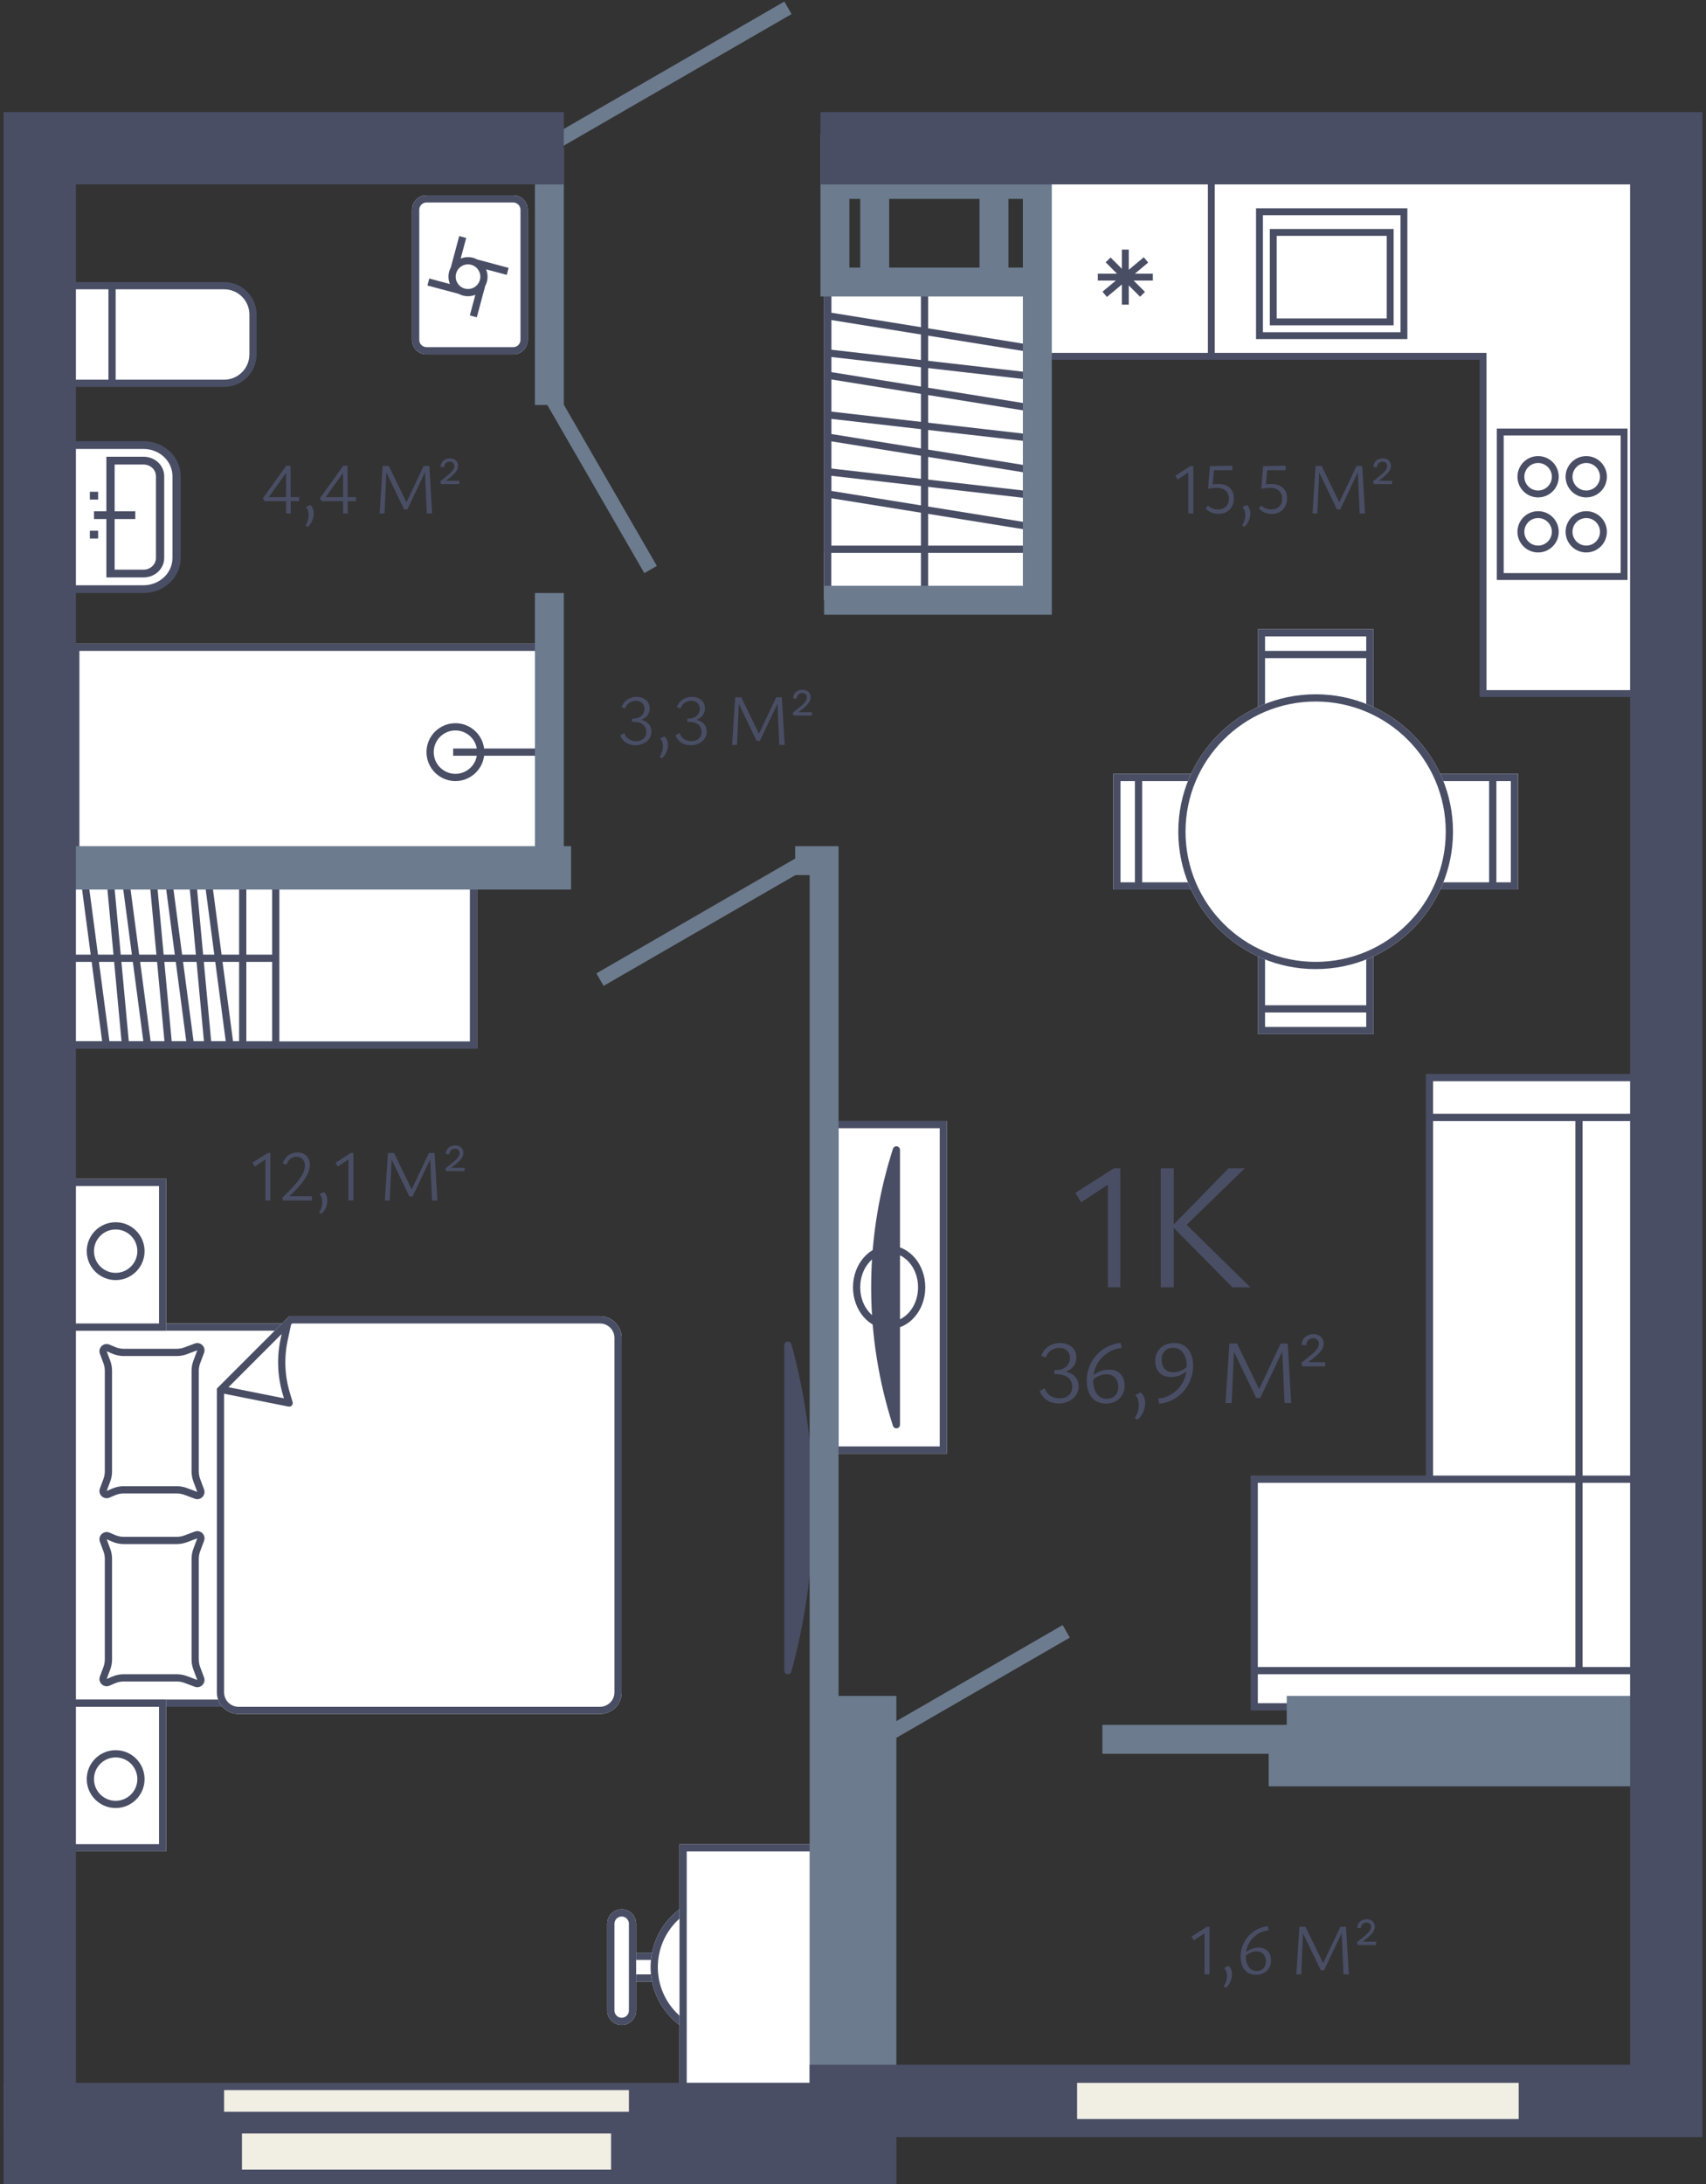
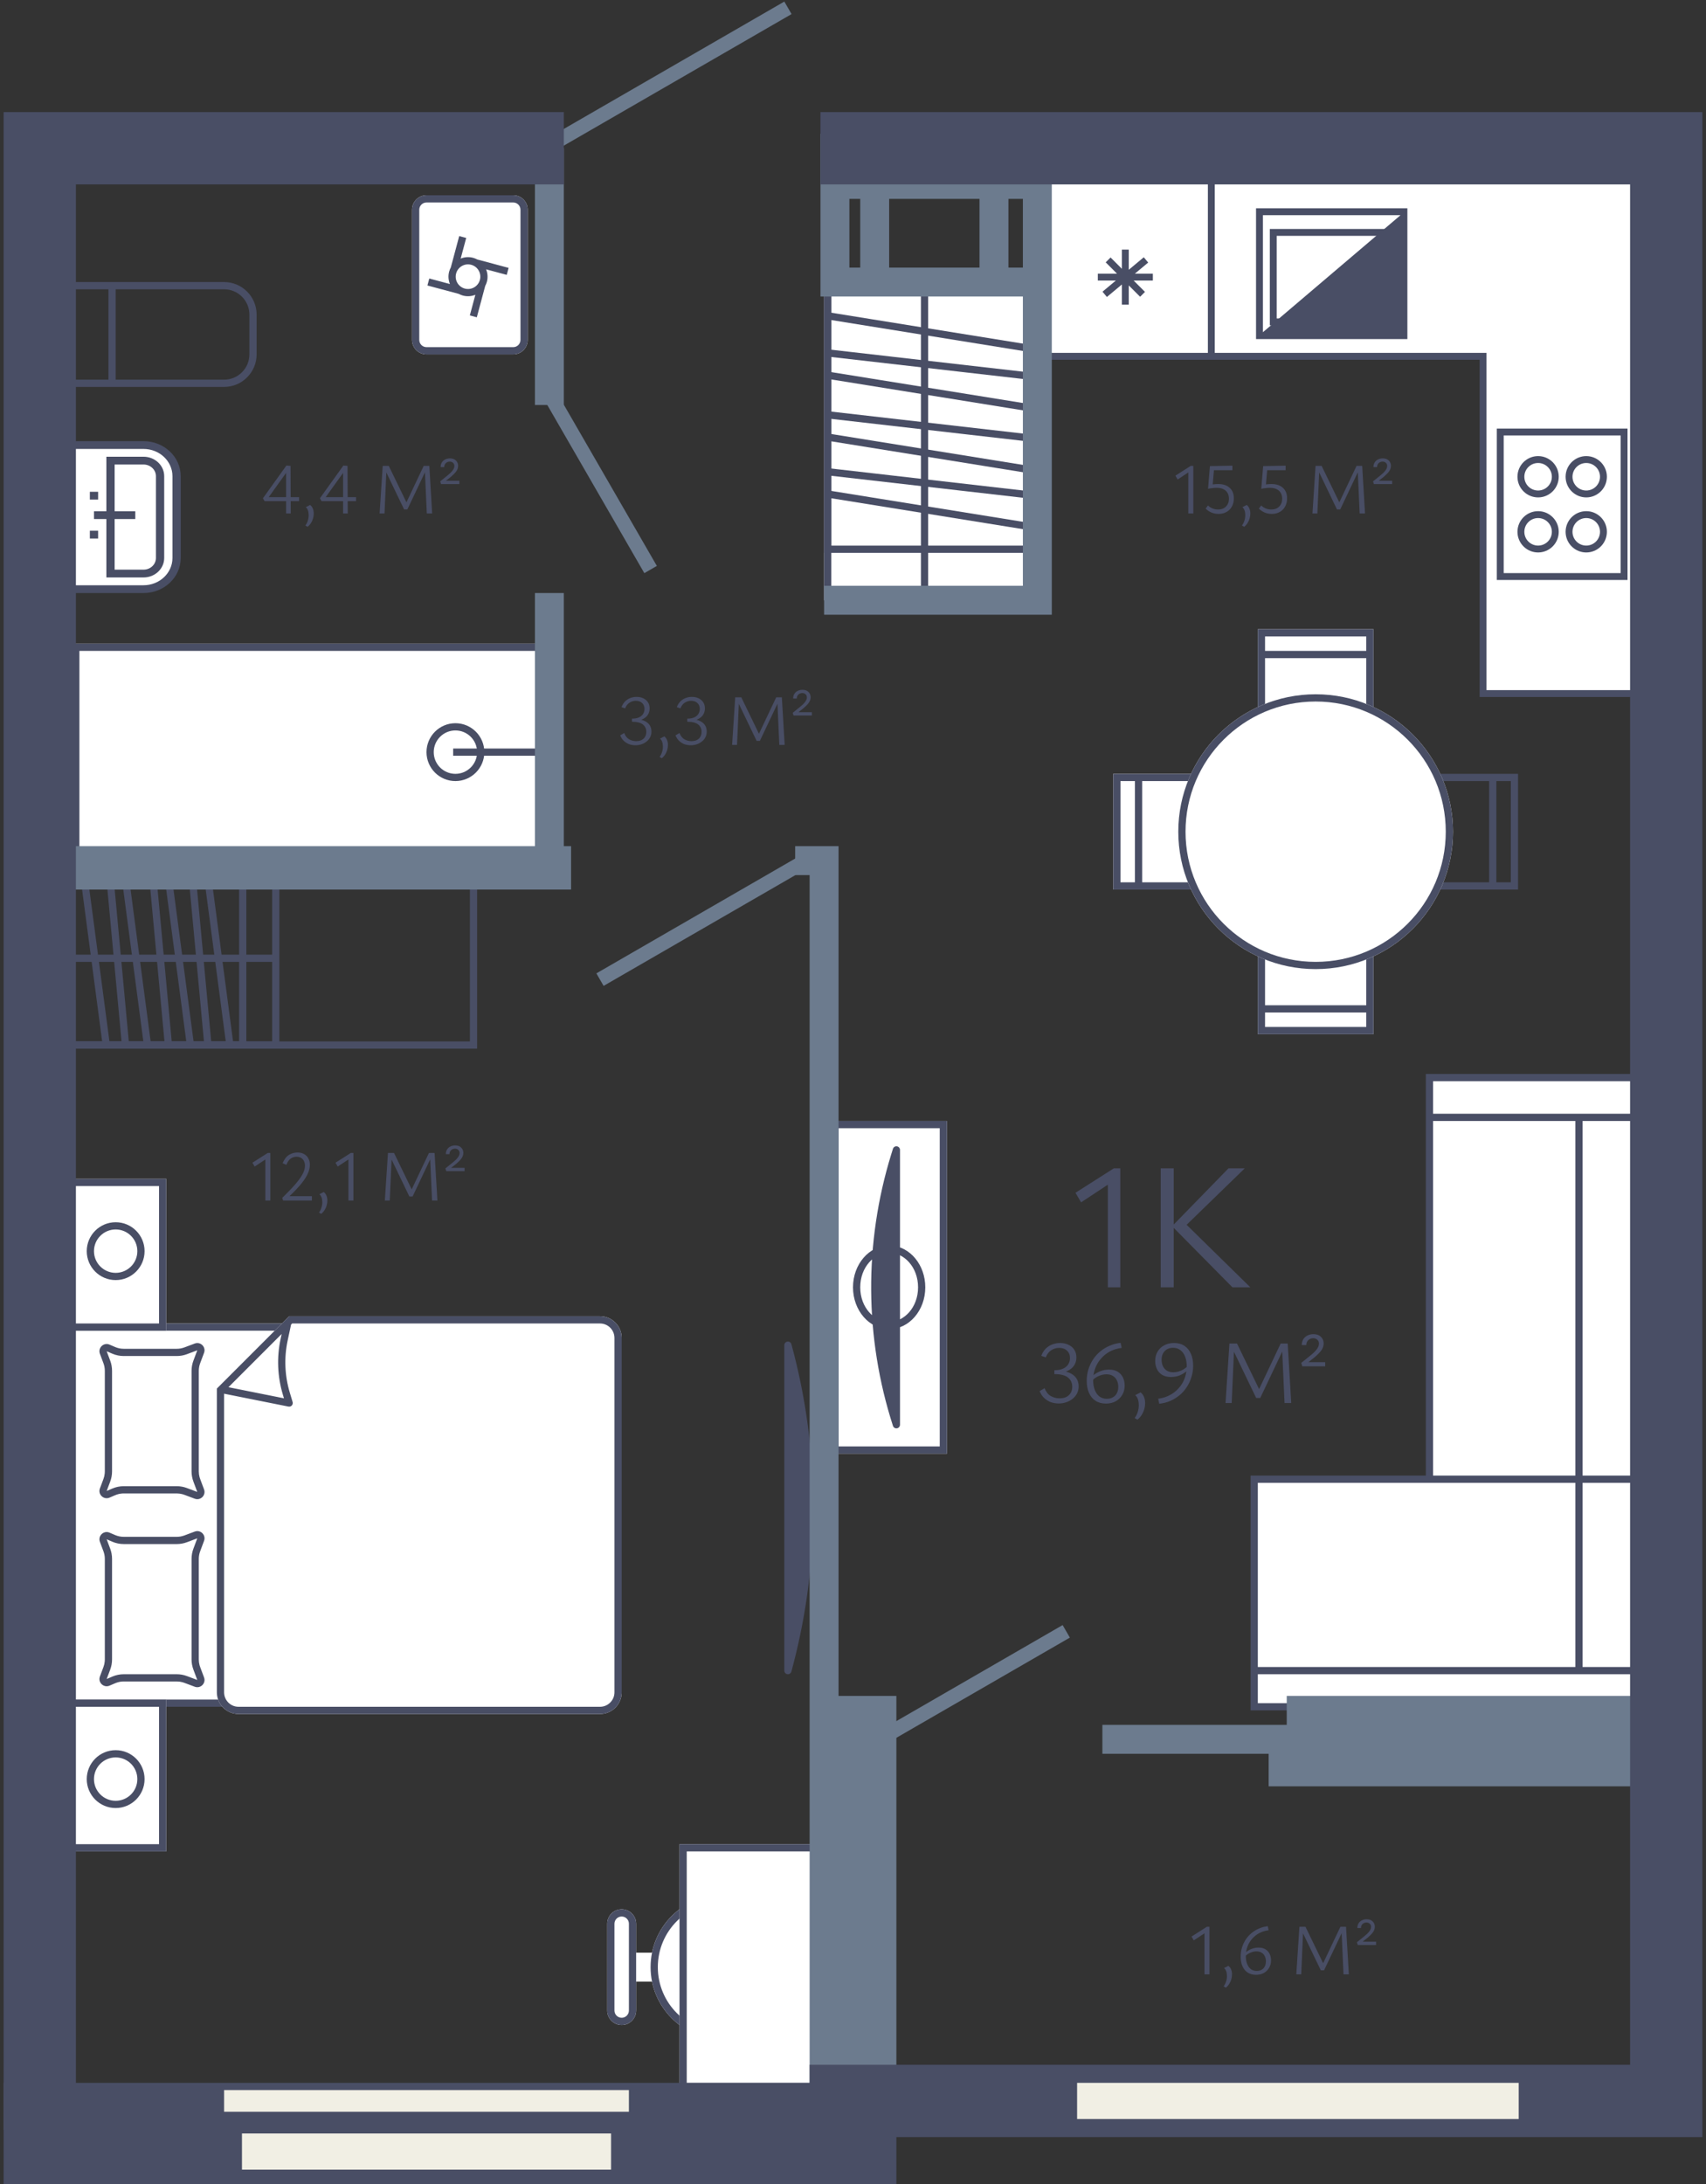
<svg xmlns="http://www.w3.org/2000/svg" width="236" height="302" viewBox="0 0 236 302" fill="none">
  <rect x="0" y="0" width="236" height="302" fill="#333333" stroke="none" />
  <g id="2_3-11_8">
    <g id="basic_furniture">
      <g id="bath_stuff">
        <g id="toilet">
-           <path id="toilet_2" d="M35 43.5L35 49C35 51.209 33.209 53 31 53L15.5 53L8.5 53L8.5 39.5L15.5 39.5L31 39.5C33.209 39.5 35 41.291 35 43.5Z" fill="white" />
          <path id="toilet (Stroke)" d="M8 53.5L8 39L31 39C33.485 39 35.5 41.015 35.5 43.5L35.5 49C35.5 51.485 33.485 53.5 31 53.5L8 53.5ZM15 40L9 40L9 52.5L15 52.5L15 40ZM34.5 43.5C34.5 41.567 32.933 40 31 40L16 40L16 52.5L31 52.5C32.933 52.5 34.5 50.933 34.5 49L34.5 43.5Z" fill="#494E65" />
        </g>
        <g id="sink">
          <path id="Vector 13" d="M19.858 81.462L9.573 81.462L9.573 61.539L19.858 61.539C22.383 61.539 24.43 63.468 24.43 65.847L24.43 77.154C24.43 79.534 22.383 81.462 19.858 81.462Z" fill="white" />
          <path id="Vector 13 (Stroke)" d="M19.857 80.923C22.066 80.923 23.857 79.236 23.857 77.154L23.857 65.846C23.857 63.764 22.066 62.077 19.857 62.077L10.143 62.077L10.143 80.923L19.857 80.923ZM9 82L9 61L19.857 61C22.698 61 25 63.17 25 65.846L25 77.154C25 79.83 22.698 82 19.857 82L9 82Z" fill="#494E65" />
          <path id="Vector 14" d="M19.859 63.691L15.287 63.691L15.287 79.307L19.859 79.307C21.121 79.307 22.145 78.343 22.145 77.153L22.145 65.845C22.145 64.656 21.121 63.691 19.859 63.691Z" fill="white" />
          <path id="Vector 14 (Stroke)" d="M19.858 78.768C20.805 78.768 21.572 78.044 21.572 77.152L21.572 65.845C21.572 64.953 20.805 64.229 19.858 64.229L15.858 64.229L15.858 78.768L19.858 78.768ZM14.715 79.845L14.715 63.152L19.858 63.152C21.436 63.152 22.715 64.358 22.715 65.845L22.715 77.152C22.715 78.639 21.436 79.845 19.858 79.845L14.715 79.845Z" fill="#494E65" />
          <path id="Vector 15 (Stroke)" d="M13.572 69.077L12.429 69.077L12.429 68L13.572 68L13.572 69.077ZM13.572 74.462L12.429 74.462L12.429 73.385L13.572 73.385L13.572 74.462ZM18.715 71.769L13.001 71.769L13.001 70.692L18.715 70.692L18.715 71.769Z" fill="#494E65" />
        </g>
        <g id="bath">
          <rect width="30" height="65" transform="translate(75 89) rotate(90)" fill="white" />
          <path id="Ellipse 1" d="M63 108C60.791 108 59 106.209 59 104C59 101.791 60.791 100 63 100C65.209 100 67 101.791 67 104C67 106.209 65.209 108 63 108Z" fill="white" />
          <path id="Ellipse 1 (Stroke)" d="M63 107C64.657 107 66 105.657 66 104C66 102.343 64.657 101 63 101C61.343 101 60 102.343 60 104L59 104C59 101.791 60.791 100 63 100C65.209 100 67 101.791 67 104C67 106.209 65.209 108 63 108C60.791 108 59 106.209 59 104L60 104C60 105.657 61.343 107 63 107Z" fill="#494E65" />
          <path id="Rectangle 75 (Stroke)" d="M75 119L10 119L10 89L75 89L75 119ZM10.985 90L10.985 118L74.015 118L74.015 104.5L62.689 104.5L62.689 103.5L74.015 103.5L74.015 90L10.985 90Z" fill="#494E65" />
        </g>
        <g id="washing">
          <path id="Rectangle 112" d="M71 27C72.105 27 73 27.895 73 29L73 47C73 48.105 72.105 49 71 49L59 49C57.895 49 57 48.105 57 47L57 29C57 27.895 57.895 27 59 27L71 27Z" fill="white" />
          <path id="Rectangle 112 (Stroke)" d="M58 47L57 47L57 29L58 29L58 47ZM59 48L71 48C71.552 48 72 47.552 72 47L72 29C72 28.448 71.552 28 71 28L59 28C58.448 28 58 28.448 58 29L57 29L57.011 28.796C57.113 27.787 57.964 27 59 27L71 27C72.105 27 73 27.895 73 29L73 47C73 48.105 72.105 49 71 49L59 49C57.964 49 57.113 48.213 57.011 47.204L57 47L58 47C58 47.552 58.448 48 59 48Z" fill="#494E65" />
          <path id="Ellipse 9 (Stroke)" d="M64.302 39.903C63.393 39.66 62.854 38.726 63.097 37.817C63.341 36.908 64.275 36.369 65.183 36.613C66.092 36.856 66.631 37.79 66.388 38.699C66.144 39.607 65.21 40.146 64.302 39.903ZM65.442 35.647C64.851 35.488 64.253 35.541 63.727 35.755L64.492 32.901L63.526 32.642L62.364 36.978C62.267 37.158 62.187 37.352 62.132 37.558C61.973 38.15 62.027 38.747 62.241 39.274L59.386 38.509L59.127 39.475L63.464 40.637C63.644 40.734 63.837 40.814 64.043 40.869C64.635 41.027 65.232 40.974 65.759 40.76L64.994 43.615L65.96 43.874L67.121 39.537C67.218 39.357 67.298 39.164 67.354 38.958C67.512 38.366 67.459 37.769 67.245 37.242L70.1 38.007L70.358 37.041L66.023 35.879C65.842 35.782 65.649 35.702 65.442 35.647Z" fill="#494E65" />
        </g>
      </g>
      <g id="kitchen">
        <path id="Vector 16" d="M205.157 49.266V95.898H227.997V24.047H167.566L144.25 24.047V49.266H145.678L167.566 49.266H205.157Z" fill="white" />
        <path id="Vector 16 (Stroke)" d="M228.476 96.375V23.572H143.777V49.743H204.685V96.375H228.476ZM205.636 48.792H168.045V24.523H227.524V95.424H205.636V48.792ZM144.729 24.523H167.093V48.792H144.729V24.523Z" fill="#494E65" />
        <path id="Vector 17 (Stroke)" d="M156.149 42.125V39.467L157.717 41.034L158.053 40.697L158.39 40.361L156.822 38.794H159.481V37.843H156.988L158.834 36.305L158.529 35.939L158.225 35.573L156.149 37.304V34.512H155.198V37.17L153.631 35.602L153.295 35.939L152.958 36.275L154.525 37.843H151.867V38.794H154.36L152.515 40.332L152.819 40.697L153.123 41.063L155.198 39.335V42.125H156.149Z" fill="#494E65" />
        <g id="Group 70">
-           <path id="Rectangle 77 (Stroke)" d="M194.691 28.805L173.755 28.805L173.755 46.887L194.691 46.887L194.691 28.805ZM174.706 45.935L174.706 29.757L193.739 29.757L193.739 45.935L174.706 45.935Z" fill="#494E65" />
+           <path id="Rectangle 77 (Stroke)" d="M194.691 28.805L173.755 28.805L173.755 46.887L194.691 46.887L194.691 28.805ZM174.706 45.935L174.706 29.757L193.739 29.757L174.706 45.935Z" fill="#494E65" />
          <path id="Rectangle 78 (Stroke)" d="M192.789 31.661L175.659 31.661L175.659 44.984L192.789 44.984L192.789 31.661ZM176.61 44.032L176.61 32.612L191.837 32.612L191.837 44.032L176.61 44.032Z" fill="#494E65" />
        </g>
        <g id="Group 69">
          <path id="Rectangle 76 (Stroke)" d="M207.062 80.194L225.145 80.194L225.145 59.258L207.062 59.258L207.062 80.194ZM224.192 60.21L224.192 79.243L208.015 79.243L208.015 60.21L224.192 60.21Z" fill="#494E65" />
          <path id="Ellipse 2 (Stroke)" d="M212.773 67.825C211.722 67.825 210.87 66.973 210.87 65.922C210.87 64.871 211.722 64.019 212.773 64.019C213.824 64.019 214.677 64.871 214.677 65.922L215.628 65.922L215.613 65.63C215.477 64.286 214.409 63.217 213.064 63.081L212.773 63.066C211.197 63.066 209.918 64.345 209.918 65.922L209.933 66.213C210.079 67.653 211.295 68.776 212.773 68.776L213.064 68.762C214.504 68.616 215.628 67.4 215.628 65.922L214.677 65.922C214.677 66.973 213.824 67.825 212.773 67.825Z" fill="#494E65" />
          <path id="Ellipse 3 (Stroke)" d="M219.434 75.439C218.383 75.439 217.531 74.586 217.53 73.535C217.53 72.484 218.382 71.632 219.434 71.632C220.485 71.632 221.337 72.484 221.337 73.535L222.288 73.535L222.274 73.243C222.137 71.899 221.069 70.831 219.725 70.694L219.434 70.68C217.857 70.68 216.578 71.958 216.578 73.535L216.593 73.826C216.739 75.266 217.955 76.39 219.434 76.39L219.725 76.375C221.164 76.229 222.288 75.013 222.288 73.535L221.337 73.535C221.337 74.586 220.484 75.438 219.434 75.439Z" fill="#494E65" />
          <path id="Ellipse 5 (Stroke)" d="M219.434 67.825C218.383 67.825 217.531 66.973 217.53 65.922C217.53 64.871 218.382 64.019 219.434 64.019C220.485 64.019 221.337 64.871 221.337 65.922L222.288 65.922L222.274 65.63C222.137 64.286 221.069 63.217 219.725 63.081L219.434 63.066C217.857 63.066 216.578 64.345 216.578 65.922L216.593 66.213C216.739 67.653 217.955 68.776 219.434 68.776L219.725 68.762C221.164 68.616 222.288 67.4 222.288 65.922L221.337 65.922C221.337 66.973 220.484 67.825 219.434 67.825Z" fill="#494E65" />
          <path id="Ellipse 4 (Stroke)" d="M212.773 75.439C211.722 75.439 210.87 74.586 210.87 73.535C210.87 72.484 211.722 71.632 212.773 71.632C213.824 71.632 214.677 72.484 214.677 73.535L215.628 73.535L215.613 73.243C215.477 71.899 214.409 70.831 213.064 70.694L212.773 70.68C211.197 70.68 209.918 71.958 209.918 73.535L209.933 73.826C210.079 75.266 211.295 76.39 212.773 76.39L213.064 76.375C214.504 76.229 215.628 75.013 215.628 73.535L214.677 73.535C214.677 74.586 213.824 75.438 212.773 75.439Z" fill="#494E65" />
        </g>
      </g>
      <g id="wardrobe">
        <path id="Rectangle 80" d="M114 83L127.896 83L128.5 83L143 83L143 39L127.896 39L114 39L114 83Z" fill="white" />
        <path id="Rectangle 80 (Stroke)" d="M143 83L143 39L114 39L114 83L143 83ZM128.396 40L142 40L142 82L128.396 82L128.396 40ZM115 40L127.396 40L127.396 82L115 82L115 40Z" fill="#494E65" />
        <path id="Rectangle 81 (Stroke)" d="M143 76.445L143 38.998L114 38.998L114 76.445L143 76.445ZM115 39.998L142 39.998L142 75.445L115 75.445L115 39.998Z" fill="#494E65" />
        <path id="Vector 18 (Stroke)" d="M142.419 48.167L142.499 47.673L114.658 43.185L114.5 44.173L142.34 48.66L142.419 48.167ZM142.476 51.503L114.636 48.315L114.522 49.309L142.362 52.497L142.476 51.503ZM142.419 56.381L142.499 55.887L114.658 51.399L114.5 52.387L142.34 56.874L142.419 56.381ZM142.476 60.06L114.636 56.872L114.522 57.865L142.362 61.054L142.476 60.06ZM142.419 64.938L142.499 64.443L114.658 59.956L114.5 60.943L142.34 65.431L142.419 64.938ZM142.476 67.931L114.636 64.742L114.522 65.735L142.362 68.924L142.476 67.931ZM142.419 72.808L142.499 72.314L114.658 67.826L114.5 68.814L142.34 73.301L142.419 72.808Z" fill="#494E65" />
      </g>
    </g>
    <g id="furniture">
      <g id="table">
        <path id="Rectangle 93" d="M190 143L174 143L174 139.5L174 127L190 127L190 139.5L190 143Z" fill="white" />
        <path id="Rectangle 93 (Stroke)" d="M174 143L174 127L190 127L190 143L174 143ZM189 128L175 128L175 139L189 139L189 128ZM189 140L175 140L175 142L189 142L189 140Z" fill="#494E65" />
        <path id="Rectangle 94" d="M174 87H190V90.5V103H174V90.5V87Z" fill="white" />
        <path id="Rectangle 94 (Stroke)" d="M190 87V103H174V87H190ZM175 102H189V91H175V102ZM175 90H189V88H175V90Z" fill="#494E65" />
        <path id="Rectangle 95" d="M154 123L154 107L157.5 107L170 107L170 123L157.5 123L154 123Z" fill="white" />
        <path id="Rectangle 95 (Stroke)" d="M154 107L170 107L170 123L154 123L154 107ZM169 122L169 108L158 108L158 122L169 122ZM157 122L157 108L155 108L155 122L157 122Z" fill="#494E65" />
-         <path id="Rectangle 96" d="M210 107L210 123L206.5 123L194 123L194 107L206.5 107L210 107Z" fill="white" />
        <path id="Rectangle 96 (Stroke)" d="M210 123L194 123L194 107L210 107L210 123ZM195 108L195 122L206 122L206 108L195 108ZM207 108L207 122L209 122L209 108L207 108Z" fill="#494E65" />
        <path id="Ellipse 6" d="M163 115C163 104.507 171.507 96 182 96C192.493 96 201 104.507 201 115C201 125.493 192.493 134 182 134C171.507 134 163 125.493 163 115Z" fill="white" />
        <path id="Ellipse 6 (Stroke)" d="M164 115C164 124.941 172.059 133 182 133C191.941 133 200 124.941 200 115C200 105.059 191.941 97 182 97L182 96C192.493 96 201 104.507 201 115C201 125.493 192.493 134 182 134C171.507 134 163 125.493 163 115C163 104.507 171.507 96 182 96L182 97C172.059 97 164 105.059 164 115Z" fill="#494E65" />
      </g>
      <g id="sofa">
        <path d="M173.5 236L226.999 236L226.999 231L226.999 204.532L197.743 204.532L173.5 204.532L173.5 231L173.5 236Z" fill="white" />
        <path d="M226.999 204.532L197.743 204.532L197.743 154.5L197.743 149L226.999 149L226.999 154.5L226.999 204.532Z" fill="white" />
      </g>
      <path id="sofa (Stroke)" d="M227.499 236.5L227.499 148.5L197.243 148.5L197.243 204.032L173 204.032L173 236.5L227.499 236.5ZM198.243 149.5L226.499 149.5L226.499 154L198.243 154L198.243 149.5ZM218.927 155L226.499 155L226.499 204.032L218.927 204.032L218.927 155ZM198.243 155L217.927 155L217.927 204.032L198.243 204.032L198.243 155ZM174 205.032L217.927 205.032L217.927 230.5L174 230.5L174 205.032ZM218.927 205.032L226.499 205.032L226.499 230.5L218.927 230.5L218.927 205.032ZM174 231.5L226.499 231.5L226.499 235.5L174 235.5L174 231.5Z" fill="#494E65" />
      <path id="TV" d="M108.997 231L109.236 230.085V230.085C110.995 223.347 108.997 224.036 108.997 231V231Z" fill="white" />
      <path id="TV (Stroke)" d="M109.48 185.868C113.434 200.374 113.517 215.663 109.72 230.212L109.481 231.126C109.417 231.369 109.183 231.528 108.934 231.496C108.684 231.464 108.497 231.251 108.497 231L108.497 186C108.497 185.749 108.683 185.538 108.931 185.504C109.179 185.471 109.414 185.626 109.48 185.868Z" fill="#494E65" />
      <g id="bed_group">
        <g id="bed">
          <path id="Rectangle 106" d="M85 183L85 236L9 236L9 183L85 183Z" fill="white" />
          <path id="Rectangle 106 (Stroke)" d="M85 236L9 236L9 183L85 183L85 236ZM10 184L10 235L84 235L84 184L10 184Z" fill="#494E65" />
          <path id="pillow" d="M26.94 185.773C27.743 185.471 28.529 186.257 28.227 187.06L27.691 188.491C27.564 188.828 27.5 189.185 27.5 189.544L27.5 203.456C27.5 203.816 27.564 204.173 27.691 204.51L28.227 205.941C28.529 206.744 27.744 207.529 26.94 207.228L25.509 206.691C25.172 206.565 24.815 206.5 24.456 206.5L17.115 206.5C16.709 206.5 16.307 206.583 15.933 206.743L15.152 207.078C14.343 207.425 13.513 206.632 13.822 205.808L14.309 204.51C14.435 204.173 14.499 203.816 14.499 203.456L14.499 189.544C14.499 189.185 14.435 188.828 14.309 188.491L13.822 187.193C13.513 186.369 14.343 185.576 15.152 185.923L15.934 186.258C16.307 186.418 16.709 186.5 17.115 186.5L24.456 186.5C24.816 186.5 25.172 186.436 25.509 186.309L26.94 185.773Z" fill="white" />
          <path id="pillow (Stroke)" d="M17.115 205.5L24.456 205.5C24.935 205.5 25.411 205.587 25.86 205.755L27.291 206.291L26.755 204.861C26.586 204.412 26.5 203.936 26.5 203.456L26.5 189.544C26.5 189.065 26.586 188.589 26.755 188.14L27.291 186.709L25.86 187.245C25.411 187.414 24.935 187.5 24.456 187.5L17.116 187.5C16.574 187.5 16.038 187.391 15.54 187.177L14.758 186.842L15.245 188.14C15.413 188.589 15.5 189.065 15.5 189.544L14.5 189.544C14.5 189.185 14.434 188.827 14.308 188.491L13.822 187.193L13.777 187.039C13.627 186.325 14.294 185.688 15.001 185.87L15.152 185.923L15.933 186.258C16.307 186.418 16.709 186.5 17.116 186.5L24.456 186.5C24.815 186.5 25.172 186.435 25.509 186.309L26.94 185.773C27.744 185.472 28.528 186.256 28.227 187.06L27.691 188.491C27.565 188.827 27.5 189.185 27.5 189.544L27.5 203.456C27.5 203.726 27.536 203.994 27.607 204.253L27.691 204.51L28.227 205.941C28.528 206.744 27.744 207.529 26.94 207.228L25.509 206.692L25.253 206.608C24.993 206.536 24.725 206.5 24.456 206.5L17.115 206.5L16.963 206.504C16.609 206.522 16.26 206.602 15.933 206.743L15.152 207.078C14.393 207.403 13.616 206.726 13.777 205.961L13.822 205.808L14.308 204.51C14.403 204.257 14.464 203.993 14.488 203.725L14.5 203.456L15.5 203.456C15.5 203.936 15.413 204.412 15.245 204.861L14.758 206.159L15.54 205.824C16.037 205.61 16.573 205.5 17.115 205.5ZM15.5 203.456L14.5 203.456L14.5 189.544L15.5 189.544L15.5 203.456Z" fill="#494E65" />
-           <path id="pillow_2" d="M26.94 211.773C27.743 211.471 28.529 212.257 28.227 213.06L27.691 214.491C27.564 214.828 27.5 215.185 27.5 215.544L27.5 229.456C27.5 229.816 27.564 230.173 27.691 230.51L28.227 231.941C28.529 232.744 27.744 233.529 26.94 233.228L25.509 232.691C25.172 232.565 24.815 232.5 24.456 232.5L17.115 232.5C16.709 232.5 16.307 232.583 15.933 232.743L15.152 233.078C14.343 233.425 13.513 232.632 13.822 231.808L14.309 230.51C14.435 230.173 14.499 229.816 14.499 229.456L14.499 215.544C14.499 215.185 14.435 214.828 14.309 214.491L13.822 213.193C13.513 212.369 14.343 211.576 15.152 211.923L15.934 212.258C16.307 212.418 16.709 212.5 17.115 212.5L24.456 212.5C24.816 212.5 25.172 212.436 25.509 212.309L26.94 211.773Z" fill="white" />
          <path id="pillow (Stroke)_2" d="M17.115 231.5L24.456 231.5C24.935 231.5 25.411 231.587 25.86 231.755L27.291 232.291L26.755 230.861C26.586 230.412 26.5 229.936 26.5 229.456L26.5 215.544C26.5 215.065 26.586 214.589 26.755 214.14L27.291 212.709L25.86 213.245C25.411 213.414 24.935 213.5 24.456 213.5L17.116 213.5C16.574 213.5 16.038 213.391 15.54 213.177L14.758 212.842L15.245 214.14C15.413 214.589 15.5 215.065 15.5 215.544L14.5 215.544C14.5 215.185 14.434 214.827 14.308 214.491L13.822 213.193L13.777 213.039C13.627 212.325 14.294 211.688 15.001 211.87L15.152 211.923L15.933 212.258C16.307 212.418 16.709 212.5 17.116 212.5L24.456 212.5C24.815 212.5 25.172 212.435 25.509 212.309L26.94 211.773C27.744 211.472 28.528 212.256 28.227 213.06L27.691 214.491C27.565 214.827 27.5 215.185 27.5 215.544L27.5 229.456C27.5 229.726 27.536 229.994 27.607 230.253L27.691 230.51L28.227 231.941C28.528 232.744 27.744 233.529 26.94 233.228L25.509 232.692L25.253 232.608C24.993 232.536 24.725 232.5 24.456 232.5L17.115 232.5L16.963 232.504C16.609 232.522 16.26 232.602 15.933 232.743L15.152 233.078C14.393 233.403 13.616 232.726 13.777 231.961L13.822 231.808L14.308 230.51C14.403 230.257 14.464 229.993 14.488 229.725L14.5 229.456L15.5 229.456C15.5 229.936 15.413 230.412 15.245 230.861L14.758 232.159L15.54 231.824C16.037 231.61 16.573 231.5 17.115 231.5ZM15.5 229.456L14.5 229.456L14.5 215.544L15.5 215.544L15.5 229.456Z" fill="#494E65" />
          <path id="Rectangle 109" d="M83 182C84.657 182 86 183.343 86 185L86 234C86 235.657 84.657 237 83 237L33 237C31.343 237 30 235.657 30 234L30 192L40 182L83 182Z" fill="white" />
          <path id="Rectangle 109 (Stroke)" d="M33 236L83 236C84.105 236 85 235.105 85 234L85 185C85 183.895 84.105 183 83 183L40.414 183L40.266 183.148L39.796 185.34C39.284 187.727 39.383 190.206 40.085 192.545L40.478 193.856C40.529 194.025 40.488 194.207 40.37 194.337C40.252 194.467 40.074 194.524 39.902 194.49L31 192.71L31 234L30 234L30 192L40 182L83 182C84.657 182 86 183.343 86 185L86 234L85.996 234.154C85.916 235.739 84.605 237 83 237L33 237C31.395 237 30.084 235.739 30.004 234.154L30 234L31 234C31 235.105 31.895 236 33 236ZM39.128 192.832C38.378 190.332 38.271 187.682 38.818 185.13L38.964 184.45L31.604 191.811L39.283 193.347L39.128 192.832Z" fill="#494E65" />
        </g>
        <g id="bedside">
          <path id="Rectangle 110" d="M23 163L23 184L9 184L9 163L23 163Z" fill="white" />
          <path id="Rectangle 110 (Stroke)" d="M23 184L9 184L9 163L23 163L23 184ZM10 164L10 183L22 183L22 164L10 164Z" fill="#494E65" />
          <path id="Ellipse 8" d="M16 177C13.791 177 12 175.209 12 173C12 170.791 13.791 169 16 169C18.209 169 20 170.791 20 173C20 175.209 18.209 177 16 177Z" fill="white" />
          <path id="Ellipse 8 (Stroke)" d="M16 176C17.657 176 19 174.657 19 173C19 171.343 17.657 170 16 170C14.343 170 13 171.343 13 173L12 173C12 170.791 13.791 169 16 169C18.209 169 20 170.791 20 173C20 175.209 18.209 177 16 177C13.791 177 12 175.209 12 173L13 173C13 174.657 14.343 176 16 176Z" fill="#494E65" />
        </g>
        <g id="bedside_2">
          <path id="Rectangle 110_2" d="M23 256L23 235L9 235L9 256L23 256Z" fill="white" />
          <path id="Rectangle 110 (Stroke)_2" d="M23 235L9 235L9 256L23 256L23 235ZM10 255L10 236L22 236L22 255L10 255Z" fill="#494E65" />
          <path id="Ellipse 8_2" d="M16 242C13.791 242 12 243.791 12 246C12 248.209 13.791 250 16 250C18.209 250 20 248.209 20 246C20 243.791 18.209 242 16 242Z" fill="white" />
          <path id="Ellipse 8 (Stroke)_2" d="M16 243C17.657 243 19 244.343 19 246C19 247.657 17.657 249 16 249C14.343 249 13 247.657 13 246L12 246C12 248.209 13.791 250 16 250C18.209 250 20 248.209 20 246C20 243.791 18.209 242 16 242C13.791 242 12 243.791 12 246L13 246C13 244.343 14.343 243 16 243Z" fill="#494E65" />
        </g>
      </g>
      <g id="wardrobe_2">
-         <path id="Rectangle 79" d="M66.004 121L66.004 145L9.006 145L9.006 121L66.004 121Z" fill="white" />
        <path id="Rectangle 79 (Stroke)" d="M66.004 145L9.006 145L9.006 121L66.004 121L66.004 145ZM10.006 122L10.006 144L65.004 144L65.004 122L10.006 122Z" fill="#494E65" />
        <path id="Rectangle 80 (Stroke)_2" d="M38.645 145L9.006 145L9.006 121L38.645 121L38.645 145ZM10.006 133L10.006 144L37.645 144L37.645 133L10.006 133ZM10.006 122L10.006 132L37.645 132L37.645 122L10.006 122Z" fill="#494E65" />
        <path id="Rectangle 81 (Stroke)_2" d="M34.078 145L8.999 145L8.999 121L34.078 121L34.078 145ZM9.999 122L9.999 144L33.078 144L33.078 122L9.999 122Z" fill="#494E65" />
        <path id="Vector 18 (Stroke)_2" d="M14.206 144.564L11.166 121.564L12.157 121.434L15.197 144.434L14.206 144.564ZM16.863 144.545L14.726 121.545L15.721 121.453L17.859 144.453L16.863 144.545ZM19.905 144.564L16.865 121.564L17.856 121.434L20.896 144.434L19.905 144.564ZM22.802 144.545L20.663 121.545L21.659 121.453L23.797 144.453L22.802 144.545ZM25.844 144.564L22.804 121.564L23.795 121.434L26.835 144.434L25.844 144.564ZM28.263 144.545L26.125 121.545L27.121 121.453L29.259 144.453L28.263 144.545ZM31.305 144.564L28.266 121.564L29.257 121.434L32.297 144.434L31.305 144.564Z" fill="#494E65" />
      </g>
      <g id="TV_2">
        <path id="Rectangle 105" d="M115 201L115 155L131 155L131 201L115 201Z" fill="white" />
        <path id="Rectangle 105 (Stroke)" d="M115 155L131 155L131 201L115 201L115 155ZM130 200L130 156L116 156L116 200L130 200Z" fill="#494E65" />
        <g id="Group 75">
          <path id="Ellipse 7" d="M123 172.216C125.761 172.216 128 174.805 128 177.999C128 181.192 125.761 183.781 123 183.781C120.239 183.781 118 181.192 118 177.999C118 174.805 120.239 172.216 123 172.216Z" fill="white" />
          <path id="Ellipse 7 (Stroke)" d="M123 173.216C120.922 173.216 119 175.216 119 177.999C119 180.782 120.923 182.781 123 182.781C125.077 182.781 127 180.782 127 177.999L128 177.999C128 181.193 125.761 183.781 123 183.781C120.239 183.781 118 181.193 118 177.999C118 174.806 120.239 172.216 123 172.216L123.257 172.224C125.899 172.378 128 174.905 128 177.999L127 177.999C127 175.216 125.078 173.216 123 173.216Z" fill="#494E65" />
          <path id="Vector 24" d="M124.001 159L123.768 159.753V159.753C121.764 166.238 124.001 165.788 124.001 159V159Z" fill="white" />
          <path id="Vector 24 (Stroke)" d="M123.526 197.153C119.589 184.959 119.507 171.847 123.29 159.604L123.524 158.852C123.597 158.616 123.831 158.469 124.075 158.506C124.32 158.543 124.501 158.753 124.501 159L124.501 197C124.501 197.246 124.322 197.456 124.078 197.494C123.835 197.532 123.601 197.387 123.526 197.153Z" fill="#494E65" />
        </g>
      </g>
      <g id="chair-with-table">
        <g id="chair">
          <path id="Rectangle 104" d="M86 274L86 270L94 270L94 274L86 274Z" fill="white" />
-           <path id="Rectangle 104 (Stroke)" d="M86 270L94 270L94 274L86 274L86 270ZM93 273L93 271L87 271L87 273L93 273Z" fill="#494E65" />
          <path id="Rectangle 102" d="M100 282C94.477 282 90 277.523 90 272V272C90 266.477 94.477 262 100 262V262C105.523 262 110 266.477 110 272V272C110 277.523 105.523 282 100 282V282Z" fill="white" />
          <path id="Rectangle 102 (Stroke)" d="M100 263C95.029 263 91 267.029 91 272C91 276.971 95.029 281 100 281C104.971 281 109 276.971 109 272L110 272C110 277.523 105.523 282 100 282C94.477 282 90 277.523 90 272C90 266.477 94.477 262 100 262C105.523 262 110 266.477 110 272L109 272C109 267.029 104.971 263 100 263Z" fill="#494E65" />
          <path id="Rectangle 103" d="M86 280C84.895 280 84 279.105 84 278L84 266C84 264.895 84.895 264 86 264V264C87.105 264 88 264.895 88 266L88 278C88 279.105 87.105 280 86 280V280Z" fill="white" />
          <path id="Rectangle 103 (Stroke)" d="M87 266L88 266L88 278L87 278L87 266ZM86 265C85.448 265 85 265.448 85 266L85 278C85 278.552 85.448 279 86 279C86.552 279 87 278.552 87 278L88 278C88 279.105 87.105 280 86 280C84.895 280 84 279.105 84 278L84 266C84 264.895 84.895 264 86 264C87.105 264 88 264.895 88 266L87 266C87 265.448 86.552 265 86 265Z" fill="#494E65" />
        </g>
        <path id="Rectangle 101" d="M94 289L94 255L114 255L114 289L94 289Z" fill="white" />
        <path id="Rectangle 101 (Stroke)" d="M94 255L114 255L114 289L94 289L94 255ZM113 288L113 256L95 256L95 288L113 288Z" fill="#494E65" />
      </g>
    </g>
    <g id="info+">
      <g id="15,5 Ð2">
        <path id="Vector" d="M189.937 66.559C190.297 66.266 190.624 66.002 190.917 65.769C191.217 65.536 191.454 65.309 191.627 65.089C191.807 64.869 191.897 64.649 191.897 64.429C191.897 64.242 191.834 64.096 191.707 63.989C191.587 63.882 191.441 63.829 191.267 63.829C191.054 63.829 190.871 63.899 190.717 64.039C190.571 64.179 190.497 64.362 190.497 64.589L189.997 64.589C189.997 64.336 190.054 64.119 190.167 63.939C190.281 63.759 190.434 63.622 190.627 63.529C190.827 63.429 191.047 63.379 191.287 63.379C191.634 63.379 191.908 63.476 192.108 63.669C192.314 63.862 192.417 64.109 192.417 64.409C192.417 64.682 192.331 64.939 192.157 65.179C191.984 65.412 191.747 65.656 191.447 65.909C191.147 66.156 190.797 66.432 190.397 66.739L190.577 66.479L192.587 66.479L192.587 66.939L190.057 66.939L189.937 66.559Z" fill="#494E65" />
        <path id="Vector_2" d="M188.089 71L187.809 64.76L188.149 64.64L185.399 70.44L184.949 70.44L182.299 64.93L182.309 64.42L182.829 64.42L185.389 69.7L185.159 69.7L187.659 64.42L188.439 64.42L188.829 71L188.089 71ZM181.559 71L181.989 64.42L182.529 64.42L182.239 71L181.559 71Z" fill="#494E65" />
        <path id="Vector_3" d="M174.478 67.599L174.738 64.449L177.848 64.389L177.848 65.019L174.898 65.019L175.318 64.719L175.098 67.299L174.478 67.599ZM174.468 69.889C174.655 70.075 174.868 70.215 175.108 70.309C175.348 70.402 175.602 70.449 175.868 70.449C176.328 70.449 176.692 70.312 176.958 70.039C177.232 69.765 177.368 69.409 177.368 68.969C177.368 68.489 177.218 68.115 176.918 67.849C176.618 67.582 176.198 67.449 175.658 67.449C175.558 67.449 175.435 67.455 175.288 67.469C175.142 67.482 174.995 67.499 174.848 67.519C174.702 67.539 174.578 67.565 174.478 67.599L174.658 67.059C174.805 67.019 174.992 66.989 175.218 66.969C175.445 66.942 175.665 66.929 175.878 66.929C176.565 66.929 177.098 67.105 177.478 67.459C177.858 67.805 178.048 68.289 178.048 68.909C178.048 69.335 177.958 69.712 177.778 70.039C177.605 70.359 177.358 70.609 177.038 70.789C176.725 70.969 176.355 71.059 175.928 71.059C175.575 71.059 175.248 70.995 174.948 70.869C174.655 70.742 174.388 70.562 174.148 70.329L174.468 69.889Z" fill="#494E65" />
        <path id="Vector_4" d="M172.115 72.84L171.805 72.66C171.958 72.46 172.071 72.237 172.145 71.99C172.225 71.744 172.265 71.497 172.265 71.25C172.265 70.997 172.231 70.774 172.165 70.58C172.098 70.387 171.998 70.237 171.865 70.13L172.465 69.82C172.645 69.967 172.771 70.14 172.845 70.34C172.925 70.54 172.965 70.757 172.965 70.99C172.965 71.23 172.931 71.464 172.865 71.69C172.798 71.924 172.701 72.137 172.575 72.33C172.448 72.53 172.295 72.7 172.115 72.84Z" fill="#494E65" />
        <path id="Vector_5" d="M167.115 67.599L167.375 64.449L170.485 64.389L170.485 65.019L167.535 65.019L167.955 64.719L167.735 67.299L167.115 67.599ZM167.105 69.889C167.292 70.075 167.505 70.215 167.745 70.309C167.985 70.402 168.238 70.449 168.505 70.449C168.965 70.449 169.328 70.312 169.595 70.039C169.868 69.765 170.005 69.409 170.005 68.969C170.005 68.489 169.855 68.115 169.555 67.849C169.255 67.582 168.835 67.449 168.295 67.449C168.195 67.449 168.072 67.455 167.925 67.469C167.778 67.482 167.632 67.499 167.485 67.519C167.338 67.539 167.215 67.565 167.115 67.599L167.295 67.059C167.442 67.019 167.628 66.989 167.855 66.969C168.082 66.942 168.302 66.929 168.515 66.929C169.202 66.929 169.735 67.105 170.115 67.459C170.495 67.805 170.685 68.289 170.685 68.909C170.685 69.335 170.595 69.712 170.415 70.039C170.242 70.359 169.995 70.609 169.675 70.789C169.362 70.969 168.992 71.059 168.565 71.059C168.212 71.059 167.885 70.995 167.585 70.869C167.292 70.742 167.025 70.562 166.785 70.329L167.105 69.889Z" fill="#494E65" />
        <path id="Vector_6" d="M164.388 71L164.388 65L164.908 64.98L162.908 66.3L162.598 65.77L164.718 64.42L165.078 64.42L165.078 71L164.388 71Z" fill="#494E65" />
      </g>
      <g id="1,6 Ð2">
        <path id="Vector_7" d="M187.707 268.559C188.067 268.266 188.394 268.002 188.687 267.769C188.987 267.536 189.224 267.309 189.397 267.089C189.577 266.869 189.667 266.649 189.667 266.429C189.667 266.242 189.604 266.096 189.477 265.989C189.357 265.882 189.21 265.829 189.037 265.829C188.824 265.829 188.64 265.899 188.487 266.039C188.34 266.179 188.267 266.362 188.267 266.589L187.767 266.589C187.767 266.336 187.824 266.119 187.937 265.939C188.05 265.759 188.204 265.622 188.397 265.529C188.597 265.429 188.817 265.379 189.057 265.379C189.404 265.379 189.677 265.476 189.877 265.669C190.084 265.862 190.187 266.109 190.187 266.409C190.187 266.682 190.1 266.939 189.927 267.179C189.754 267.412 189.517 267.656 189.217 267.909C188.917 268.156 188.567 268.432 188.167 268.739L188.347 268.479L190.357 268.479L190.357 268.939L187.827 268.939L187.707 268.559Z" fill="#494E65" />
        <path id="Vector_8" d="M185.854 273L185.574 266.76L185.914 266.64L183.164 272.44L182.714 272.44L180.064 266.93L180.074 266.42L180.594 266.42L183.154 271.7L182.924 271.7L185.424 266.42L186.204 266.42L186.594 273L185.854 273ZM179.324 273L179.754 266.42L180.294 266.42L180.004 273L179.324 273Z" fill="#494E65" />
        <path id="Vector_9" d="M174.099 269.3C174.492 269.3 174.816 269.38 175.069 269.54C175.322 269.7 175.512 269.913 175.639 270.18C175.766 270.447 175.829 270.743 175.829 271.07C175.829 271.457 175.739 271.8 175.559 272.1C175.386 272.4 175.142 272.637 174.829 272.81C174.522 272.977 174.162 273.06 173.749 273.06C173.302 273.06 172.919 272.957 172.599 272.75C172.286 272.543 172.046 272.253 171.879 271.88C171.712 271.5 171.629 271.06 171.629 270.56C171.629 270.113 171.689 269.69 171.809 269.29C171.936 268.89 172.109 268.52 172.329 268.18C172.556 267.84 172.822 267.543 173.129 267.29C173.442 267.03 173.789 266.82 174.169 266.66C174.549 266.493 174.952 266.387 175.379 266.34L175.499 266.9C175.052 266.953 174.636 267.077 174.249 267.27C173.869 267.463 173.536 267.72 173.249 268.04C172.962 268.353 172.739 268.717 172.579 269.13C172.419 269.543 172.339 269.993 172.339 270.48C172.339 270.88 172.399 271.237 172.519 271.55C172.639 271.857 172.809 272.097 173.029 272.27C173.256 272.443 173.529 272.53 173.849 272.53C174.229 272.53 174.536 272.413 174.769 272.18C175.002 271.94 175.119 271.613 175.119 271.2C175.119 270.933 175.069 270.7 174.969 270.5C174.876 270.293 174.732 270.13 174.539 270.01C174.346 269.883 174.102 269.82 173.809 269.82C173.502 269.82 173.189 269.897 172.869 270.05C172.549 270.203 172.289 270.42 172.089 270.7L171.929 270.38C172.089 270.173 172.276 269.99 172.489 269.83C172.709 269.67 172.952 269.543 173.219 269.45C173.492 269.35 173.786 269.3 174.099 269.3Z" fill="#494E65" />
        <path id="Vector_10" d="M169.58 274.838L169.27 274.658C169.423 274.458 169.536 274.235 169.61 273.988C169.69 273.742 169.73 273.495 169.73 273.248C169.73 272.995 169.696 272.772 169.63 272.578C169.563 272.385 169.463 272.235 169.33 272.128L169.93 271.818C170.11 271.965 170.236 272.138 170.31 272.338C170.39 272.538 170.43 272.755 170.43 272.988C170.43 273.228 170.396 273.462 170.33 273.688C170.263 273.922 170.166 274.135 170.04 274.328C169.913 274.528 169.76 274.698 169.58 274.838Z" fill="#494E65" />
        <path id="Vector_11" d="M166.622 273L166.622 267L167.142 266.98L165.142 268.3L164.832 267.77L166.952 266.42L167.312 266.42L167.312 273L166.622 273Z" fill="#494E65" />
      </g>
      <g id="12,1 Ð2">
        <path id="Vector_12" d="M61.617 161.559C61.977 161.266 62.304 161.002 62.597 160.769C62.897 160.536 63.134 160.309 63.307 160.089C63.487 159.869 63.577 159.649 63.577 159.429C63.577 159.242 63.514 159.096 63.387 158.989C63.267 158.882 63.12 158.829 62.947 158.829C62.734 158.829 62.55 158.899 62.397 159.039C62.251 159.179 62.177 159.362 62.177 159.589L61.677 159.589C61.677 159.336 61.734 159.119 61.847 158.939C61.961 158.759 62.114 158.622 62.307 158.529C62.507 158.429 62.727 158.379 62.967 158.379C63.314 158.379 63.587 158.476 63.787 158.669C63.994 158.862 64.097 159.109 64.097 159.409C64.097 159.682 64.01 159.939 63.837 160.179C63.664 160.412 63.427 160.656 63.127 160.909C62.827 161.156 62.477 161.432 62.077 161.739L62.257 161.479L64.267 161.479L64.267 161.939L61.737 161.939L61.617 161.559Z" fill="#494E65" />
        <path id="Vector_13" d="M59.768 166L59.488 159.76L59.828 159.64L57.078 165.44L56.628 165.44L53.978 159.93L53.988 159.42L54.508 159.42L57.068 164.7L56.838 164.7L59.338 159.42L60.118 159.42L60.508 166L59.768 166ZM53.238 166L53.668 159.42L54.208 159.42L53.918 166L53.238 166Z" fill="#494E65" />
        <path id="Vector_14" d="M48.2 166L48.2 160L48.72 159.98L46.72 161.3L46.41 160.77L48.53 159.42L48.89 159.42L48.89 166L48.2 166Z" fill="#494E65" />
        <path id="Vector_15" d="M44.435 167.84L44.125 167.66C44.278 167.46 44.392 167.237 44.465 166.99C44.545 166.744 44.585 166.497 44.585 166.25C44.585 165.997 44.552 165.774 44.485 165.58C44.418 165.387 44.318 165.237 44.185 165.13L44.785 164.82C44.965 164.967 45.092 165.14 45.165 165.34C45.245 165.54 45.285 165.757 45.285 165.99C45.285 166.23 45.252 166.464 45.185 166.69C45.118 166.924 45.022 167.137 44.895 167.33C44.768 167.53 44.615 167.7 44.435 167.84Z" fill="#494E65" />
        <path id="Vector_16" d="M39.047 165.629C39.527 165.156 39.96 164.716 40.347 164.309C40.74 163.896 41.07 163.509 41.337 163.149C41.61 162.789 41.82 162.446 41.967 162.119C42.114 161.793 42.187 161.479 42.187 161.179C42.187 160.806 42.08 160.506 41.867 160.279C41.66 160.053 41.373 159.939 41.007 159.939C40.733 159.939 40.47 160.026 40.217 160.199C39.97 160.366 39.77 160.656 39.617 161.069L39.097 160.839C39.324 160.293 39.617 159.909 39.977 159.689C40.343 159.469 40.733 159.359 41.147 159.359C41.52 159.359 41.834 159.436 42.087 159.589C42.347 159.736 42.54 159.939 42.667 160.199C42.8 160.453 42.867 160.739 42.867 161.059C42.867 161.506 42.74 161.976 42.487 162.469C42.233 162.956 41.873 163.466 41.407 163.999C40.94 164.526 40.39 165.086 39.757 165.679L39.837 165.399L43.147 165.399L43.147 165.999L39.167 165.999L39.047 165.629Z" fill="#494E65" />
        <path id="Vector_17" d="M36.708 166L36.708 160L37.228 159.98L35.228 161.3L34.918 160.77L37.038 159.42L37.398 159.42L37.398 166L36.708 166Z" fill="#494E65" />
      </g>
      <g id="3,3 Ð2">
        <path id="Vector_18" d="M109.66 98.559C110.02 98.266 110.347 98.002 110.64 97.769C110.94 97.536 111.177 97.309 111.35 97.089C111.53 96.869 111.62 96.649 111.62 96.429C111.62 96.242 111.557 96.096 111.43 95.989C111.31 95.882 111.163 95.829 110.99 95.829C110.777 95.829 110.593 95.899 110.44 96.039C110.293 96.179 110.22 96.362 110.22 96.589L109.72 96.589C109.72 96.336 109.777 96.119 109.89 95.939C110.003 95.759 110.157 95.622 110.35 95.529C110.55 95.429 110.77 95.379 111.01 95.379C111.357 95.379 111.63 95.476 111.83 95.669C112.037 95.862 112.14 96.109 112.14 96.409C112.14 96.682 112.053 96.939 111.88 97.179C111.707 97.412 111.47 97.656 111.17 97.909C110.87 98.156 110.52 98.432 110.12 98.739L110.3 98.479L112.31 98.479L112.31 98.939L109.78 98.939L109.66 98.559Z" fill="#494E65" />
        <path id="Vector_19" d="M107.807 103L107.527 96.76L107.867 96.64L105.117 102.44L104.667 102.44L102.017 96.93L102.027 96.42L102.547 96.42L105.107 101.7L104.877 101.7L107.377 96.42L108.157 96.42L108.547 103L107.807 103ZM101.277 103L101.707 96.42L102.247 96.42L101.957 103L101.277 103Z" fill="#494E65" />
        <path id="Vector_20" d="M97.055 101.199C97.055 100.773 96.899 100.433 96.585 100.179C96.272 99.926 95.769 99.799 95.075 99.799L95.075 99.369C95.475 99.369 95.802 99.309 96.055 99.189C96.309 99.069 96.495 98.909 96.615 98.709C96.742 98.503 96.805 98.276 96.805 98.029C96.805 97.683 96.695 97.409 96.475 97.209C96.262 97.003 95.969 96.899 95.595 96.899C95.289 96.899 95.002 96.986 94.735 97.159C94.469 97.326 94.265 97.589 94.125 97.949L93.625 97.779C93.752 97.453 93.919 97.186 94.125 96.979C94.339 96.773 94.579 96.619 94.845 96.519C95.119 96.413 95.405 96.359 95.705 96.359C96.065 96.359 96.379 96.426 96.645 96.559C96.919 96.686 97.132 96.869 97.285 97.109C97.439 97.343 97.515 97.626 97.515 97.959C97.515 98.286 97.432 98.579 97.265 98.839C97.099 99.099 96.845 99.306 96.505 99.459C96.172 99.606 95.745 99.679 95.225 99.679L95.225 99.389C95.792 99.389 96.262 99.463 96.635 99.609C97.015 99.756 97.299 99.959 97.485 100.219C97.672 100.479 97.765 100.789 97.765 101.149C97.765 101.443 97.705 101.706 97.585 101.939C97.465 102.173 97.299 102.373 97.085 102.539C96.879 102.706 96.642 102.833 96.375 102.919C96.115 103.006 95.842 103.049 95.555 103.049C95.275 103.049 94.999 103.006 94.725 102.919C94.459 102.826 94.212 102.679 93.985 102.479C93.759 102.279 93.579 102.013 93.445 101.679L93.995 101.359C94.149 101.753 94.372 102.039 94.665 102.219C94.965 102.393 95.295 102.479 95.655 102.479C96.089 102.479 96.429 102.366 96.675 102.139C96.929 101.906 97.055 101.593 97.055 101.199Z" fill="#494E65" />
        <path id="Vector_21" d="M91.552 104.84L91.242 104.66C91.395 104.46 91.509 104.237 91.582 103.99C91.662 103.744 91.702 103.497 91.702 103.25C91.702 102.997 91.669 102.774 91.602 102.58C91.535 102.387 91.436 102.237 91.302 102.13L91.902 101.82C92.082 101.967 92.209 102.14 92.282 102.34C92.362 102.54 92.402 102.757 92.402 102.99C92.402 103.23 92.369 103.464 92.302 103.69C92.236 103.924 92.139 104.137 92.012 104.33C91.885 104.53 91.732 104.7 91.552 104.84Z" fill="#494E65" />
        <path id="Vector_22" d="M89.407 101.199C89.407 100.773 89.25 100.433 88.937 100.179C88.624 99.926 88.12 99.799 87.427 99.799L87.427 99.369C87.827 99.369 88.153 99.309 88.407 99.189C88.66 99.069 88.847 98.909 88.967 98.709C89.094 98.503 89.157 98.276 89.157 98.029C89.157 97.683 89.047 97.409 88.827 97.209C88.614 97.003 88.32 96.899 87.947 96.899C87.64 96.899 87.353 96.986 87.087 97.159C86.82 97.326 86.617 97.589 86.477 97.949L85.977 97.779C86.103 97.453 86.27 97.186 86.477 96.979C86.69 96.773 86.93 96.619 87.197 96.519C87.47 96.413 87.757 96.359 88.057 96.359C88.417 96.359 88.73 96.426 88.997 96.559C89.27 96.686 89.484 96.869 89.637 97.109C89.79 97.343 89.867 97.626 89.867 97.959C89.867 98.286 89.784 98.579 89.617 98.839C89.45 99.099 89.197 99.306 88.857 99.459C88.523 99.606 88.097 99.679 87.577 99.679L87.577 99.389C88.144 99.389 88.614 99.463 88.987 99.609C89.367 99.756 89.65 99.959 89.837 100.219C90.023 100.479 90.117 100.789 90.117 101.149C90.117 101.443 90.057 101.706 89.937 101.939C89.817 102.173 89.65 102.373 89.437 102.539C89.23 102.706 88.993 102.833 88.727 102.919C88.467 103.006 88.194 103.049 87.907 103.049C87.627 103.049 87.35 103.006 87.077 102.919C86.81 102.826 86.564 102.679 86.337 102.479C86.11 102.279 85.93 102.013 85.797 101.679L86.347 101.359C86.5 101.753 86.724 102.039 87.017 102.219C87.317 102.393 87.647 102.479 88.007 102.479C88.44 102.479 88.78 102.366 89.027 102.139C89.28 101.906 89.407 101.593 89.407 101.199Z" fill="#494E65" />
      </g>
      <g id="4,4 Ð2">
        <path id="Vector_23" d="M60.895 66.559C61.255 66.266 61.581 66.002 61.874 65.769C62.175 65.536 62.411 65.309 62.584 65.089C62.764 64.869 62.855 64.649 62.855 64.429C62.855 64.242 62.791 64.096 62.664 63.989C62.544 63.882 62.398 63.829 62.224 63.829C62.011 63.829 61.828 63.899 61.675 64.039C61.528 64.179 61.455 64.362 61.455 64.589L60.955 64.589C60.955 64.336 61.011 64.119 61.124 63.939C61.238 63.759 61.391 63.622 61.584 63.529C61.785 63.429 62.005 63.379 62.245 63.379C62.591 63.379 62.864 63.476 63.065 63.669C63.271 63.862 63.374 64.109 63.374 64.409C63.374 64.682 63.288 64.939 63.114 65.179C62.941 65.412 62.705 65.656 62.404 65.909C62.105 66.156 61.755 66.432 61.355 66.739L61.535 66.479L63.544 66.479L63.544 66.939L61.014 66.939L60.895 66.559Z" fill="#494E65" />
        <path id="Vector_24" d="M59.042 71L58.762 64.76L59.102 64.64L56.352 70.44L55.902 70.44L53.252 64.93L53.262 64.42L53.782 64.42L56.342 69.7L56.112 69.7L58.612 64.42L59.392 64.42L59.782 71L59.042 71ZM52.512 71L52.942 64.42L53.482 64.42L53.192 71L52.512 71Z" fill="#494E65" />
        <path id="Vector_25" d="M48.074 64.419L48.104 70.999L47.464 70.999L47.464 64.909L47.814 64.899L44.834 69.049L44.614 68.739L49.254 68.739L49.254 69.299L44.484 69.299L44.254 68.899L47.504 64.369L48.074 64.419Z" fill="#494E65" />
        <path id="Vector_26" d="M42.552 72.84L42.242 72.66C42.395 72.46 42.509 72.237 42.582 71.99C42.662 71.744 42.702 71.497 42.702 71.25C42.702 70.997 42.669 70.774 42.602 70.58C42.535 70.387 42.435 70.237 42.302 70.13L42.902 69.82C43.082 69.967 43.209 70.14 43.282 70.34C43.362 70.54 43.402 70.757 43.402 70.99C43.402 71.23 43.369 71.464 43.302 71.69C43.236 71.924 43.139 72.137 43.012 72.33C42.886 72.53 42.732 72.7 42.552 72.84Z" fill="#494E65" />
        <path id="Vector_27" d="M40.191 64.419L40.221 70.999L39.581 70.999L39.581 64.909L39.931 64.899L36.951 69.049L36.731 68.739L41.371 68.739L41.371 69.299L36.601 69.299L36.371 68.899L39.621 64.369L40.191 64.419Z" fill="#494E65" />
      </g>
    </g>
    <g id="info">
      <g id="1Ð">
        <path id="Vector_28" d="M170.491 178.001L162.141 169.551L169.941 161.551L172.191 161.551L163.616 169.876L163.766 168.976L172.966 178.001L170.491 178.001ZM160.566 178.001L160.566 161.551L162.366 161.551L162.366 178.001L160.566 178.001Z" fill="#494E65" />
        <path id="Vector_29" d="M153.252 178.001L153.252 163.001L154.552 162.951L149.552 166.251L148.777 164.926L154.077 161.551L154.977 161.551L154.977 178.001L153.252 178.001Z" fill="#494E65" />
      </g>
      <g id="36,9 Ð2">
        <path id="Vector_30" d="M180.008 188.45C180.458 188.083 180.866 187.754 181.233 187.462C181.608 187.17 181.904 186.887 182.12 186.612C182.345 186.337 182.458 186.062 182.458 185.787C182.458 185.554 182.379 185.37 182.22 185.237C182.07 185.104 181.887 185.037 181.67 185.037C181.404 185.037 181.174 185.125 180.983 185.3C180.799 185.475 180.708 185.704 180.708 185.987L180.083 185.987C180.083 185.67 180.154 185.4 180.295 185.175C180.437 184.95 180.629 184.779 180.87 184.662C181.12 184.537 181.395 184.475 181.695 184.475C182.129 184.475 182.47 184.595 182.72 184.837C182.979 185.079 183.108 185.387 183.108 185.762C183.108 186.104 182.999 186.425 182.783 186.725C182.566 187.016 182.27 187.32 181.895 187.637C181.52 187.945 181.083 188.291 180.583 188.675L180.808 188.35L183.32 188.35L183.32 188.925L180.158 188.925L180.008 188.45Z" fill="#494E65" />
        <path id="Vector_31" d="M177.698 194L177.348 186.2L177.773 186.05L174.335 193.3L173.773 193.3L170.46 186.413L170.473 185.775L171.123 185.775L174.323 192.375L174.035 192.375L177.16 185.775L178.135 185.775L178.623 194L177.698 194ZM169.535 194L170.073 185.775L170.748 185.775L170.385 194L169.535 194Z" fill="#494E65" />
        <path id="Vector_32" d="M161.967 190.399C161.484 190.399 161.08 190.299 160.755 190.099C160.438 189.899 160.201 189.633 160.042 189.299C159.884 188.966 159.805 188.595 159.805 188.187C159.805 187.695 159.913 187.266 160.13 186.899C160.346 186.524 160.651 186.233 161.042 186.024C161.434 185.808 161.888 185.699 162.405 185.699C162.971 185.699 163.451 185.828 163.842 186.087C164.234 186.345 164.534 186.712 164.742 187.187C164.951 187.653 165.055 188.199 165.055 188.824C165.055 189.383 164.976 189.912 164.817 190.412C164.667 190.912 164.451 191.374 164.167 191.799C163.892 192.224 163.559 192.599 163.167 192.924C162.784 193.241 162.355 193.503 161.88 193.712C161.413 193.912 160.909 194.041 160.367 194.099L160.217 193.399C160.659 193.349 161.076 193.241 161.467 193.074C161.867 192.908 162.23 192.691 162.555 192.424C162.888 192.149 163.176 191.837 163.417 191.487C163.659 191.128 163.842 190.733 163.967 190.299C164.101 189.866 164.167 189.408 164.167 188.924C164.167 188.416 164.092 187.97 163.942 187.587C163.792 187.203 163.576 186.903 163.292 186.687C163.017 186.47 162.68 186.362 162.28 186.362C161.805 186.362 161.421 186.512 161.13 186.812C160.838 187.103 160.692 187.508 160.692 188.024C160.692 188.349 160.751 188.641 160.867 188.899C160.992 189.158 161.176 189.366 161.417 189.524C161.659 189.674 161.963 189.749 162.33 189.749C162.721 189.749 163.113 189.653 163.505 189.462C163.905 189.27 164.23 188.999 164.48 188.649L164.68 189.049C164.48 189.299 164.242 189.528 163.967 189.737C163.701 189.937 163.401 190.099 163.067 190.224C162.734 190.341 162.367 190.399 161.967 190.399Z" fill="#494E65" />
        <path id="Vector_33" d="M157.348 196.3L156.961 196.075C157.153 195.825 157.294 195.546 157.386 195.238C157.486 194.93 157.536 194.621 157.536 194.313C157.536 193.996 157.494 193.717 157.411 193.475C157.328 193.234 157.203 193.046 157.036 192.913L157.786 192.525C158.011 192.709 158.169 192.925 158.261 193.175C158.361 193.425 158.411 193.696 158.411 193.988C158.411 194.288 158.369 194.58 158.286 194.863C158.203 195.155 158.082 195.421 157.923 195.663C157.765 195.913 157.573 196.125 157.348 196.3Z" fill="#494E65" />
        <path id="Vector_34" d="M153.42 189.376C153.911 189.376 154.315 189.476 154.632 189.676C154.949 189.876 155.186 190.142 155.345 190.476C155.503 190.809 155.582 191.18 155.582 191.588C155.582 192.072 155.47 192.501 155.245 192.876C155.028 193.251 154.724 193.547 154.332 193.763C153.949 193.972 153.499 194.076 152.982 194.076C152.424 194.076 151.945 193.947 151.545 193.688C151.153 193.43 150.853 193.067 150.645 192.601C150.436 192.126 150.332 191.576 150.332 190.951C150.332 190.392 150.407 189.863 150.557 189.363C150.715 188.863 150.932 188.401 151.207 187.976C151.49 187.551 151.824 187.18 152.207 186.863C152.599 186.538 153.032 186.276 153.507 186.076C153.982 185.867 154.486 185.734 155.02 185.676L155.17 186.376C154.611 186.442 154.09 186.597 153.607 186.838C153.132 187.08 152.715 187.401 152.357 187.801C151.999 188.192 151.72 188.647 151.52 189.163C151.32 189.68 151.22 190.242 151.22 190.851C151.22 191.351 151.295 191.797 151.445 192.188C151.595 192.572 151.807 192.872 152.082 193.088C152.365 193.305 152.707 193.413 153.107 193.413C153.582 193.413 153.965 193.267 154.257 192.976C154.549 192.676 154.695 192.267 154.695 191.751C154.695 191.417 154.632 191.126 154.507 190.876C154.39 190.617 154.211 190.413 153.97 190.263C153.728 190.105 153.424 190.026 153.057 190.026C152.674 190.026 152.282 190.122 151.882 190.313C151.482 190.505 151.157 190.776 150.907 191.126L150.707 190.726C150.907 190.467 151.14 190.238 151.407 190.038C151.682 189.838 151.986 189.68 152.32 189.563C152.661 189.438 153.028 189.376 153.42 189.376Z" fill="#494E65" />
        <path id="Vector_35" d="M148.329 191.749C148.329 191.216 148.133 190.791 147.741 190.474C147.35 190.158 146.721 189.999 145.854 189.999L145.854 189.462C146.354 189.462 146.762 189.387 147.079 189.237C147.396 189.087 147.629 188.887 147.779 188.637C147.937 188.378 148.016 188.095 148.016 187.787C148.016 187.353 147.879 187.012 147.604 186.762C147.337 186.503 146.971 186.374 146.504 186.374C146.121 186.374 145.762 186.483 145.429 186.699C145.096 186.908 144.841 187.237 144.666 187.687L144.041 187.474C144.2 187.066 144.408 186.733 144.666 186.474C144.933 186.216 145.233 186.024 145.566 185.899C145.908 185.766 146.266 185.699 146.641 185.699C147.091 185.699 147.483 185.783 147.816 185.949C148.158 186.108 148.425 186.337 148.616 186.637C148.808 186.928 148.904 187.283 148.904 187.699C148.904 188.108 148.8 188.474 148.591 188.799C148.383 189.124 148.066 189.383 147.641 189.574C147.225 189.758 146.691 189.849 146.041 189.849L146.041 189.487C146.75 189.487 147.337 189.578 147.804 189.762C148.279 189.945 148.633 190.199 148.866 190.524C149.1 190.849 149.216 191.237 149.216 191.687C149.216 192.053 149.141 192.383 148.991 192.674C148.841 192.966 148.633 193.216 148.366 193.424C148.108 193.633 147.812 193.791 147.479 193.899C147.154 194.008 146.812 194.062 146.454 194.062C146.104 194.062 145.758 194.008 145.416 193.899C145.083 193.783 144.775 193.599 144.491 193.349C144.208 193.099 143.983 192.766 143.816 192.349L144.504 191.949C144.696 192.441 144.975 192.799 145.341 193.024C145.716 193.241 146.129 193.349 146.579 193.349C147.121 193.349 147.546 193.208 147.854 192.924C148.171 192.633 148.329 192.241 148.329 191.749Z" fill="#494E65" />
      </g>
    </g>
    <path id="doors (Stroke)" d="M74 20.135L108.5 0.217L109.5 1.948L75 21.867L74 20.135ZM75.134 55.001L76.866 54.001L90.866 78.25L89.134 79.25L75.134 55.001ZM82.5 134.59L111 118.135L112 119.867L83.5 136.321L82.5 134.59ZM122 239.135L147 224.701L148 226.434L123 240.867L122 239.135Z" fill="#6C7B8E" />
    <g id="walls">
      <path id="Vector 4 (Stroke)" d="M114 85L114 81L141.5 81L141.5 41L113.5 41L113.5 18.5L145.5 18.5L145.5 85L114 85ZM74 56L74 20.5L78 20.5L78 56L74 56ZM141.5 22.5L117.5 22.5L117.5 23.5L141.5 23.5L141.5 22.5ZM119 27.5L117.5 27.5L117.5 37L119 37L119 27.5ZM135.5 27.5L123 27.5L123 37L135.5 37L135.5 27.5ZM141.5 27.5L139.5 27.5L139.5 37L141.5 37L141.5 27.5ZM74 120L74 82L78 82L78 120L74 120ZM112 295L112 121L110 121L110 117L116 117L116 295L112 295ZM152.5 242.5L152.5 238.5L178.5 238.5L178.5 242.5L152.5 242.5Z" fill="#6C7B8E" />
      <path id="Vector 27 (Stroke)" d="M79 117V123H6V117H79Z" fill="#6C7B8E" />
      <g id="Vector 33">
        <path d="M114 290.5V234.5H124V290.5H114Z" fill="#6C7B8E" />
        <path d="M178 234.5H230V247H175.5V239H178V234.5Z" fill="#6C7B8E" />
      </g>
      <path id="Vector 1 (Stroke)" d="M0.5 302L0.5 288L124 288L124 302L0.5 302Z" fill="#494E65" />
      <path id="Vector 2 (Stroke)" d="M112 295.5L112 285.5L225.5 285.5L225.5 25.5L113.5 25.5L113.5 15.5L235.5 15.5L235.5 295.5L112 295.5ZM0.5 294.5L0.5 15.5L78 15.5L78 25.5L10.5 25.5L10.5 294.5L0.5 294.5Z" fill="#494E65" />
    </g>
    <g id="windows">
      <g id="Group 88">
        <path id="Rectangle 53" d="M87 292L31 292L31 289L87 289L87 292Z" fill="#F1EFE4" />
        <path id="Rectangle 53_2" d="M84.531 300L33.472 300L33.472 295L84.531 295L84.531 300Z" fill="#F1EFE4" />
      </g>
      <g id="Group 85">
        <path id="Rectangle 55" d="M210.09 293L149.002 293L149.002 288L210.09 288L210.09 293Z" fill="#F1EFE4" />
      </g>
    </g>
  </g>
</svg>